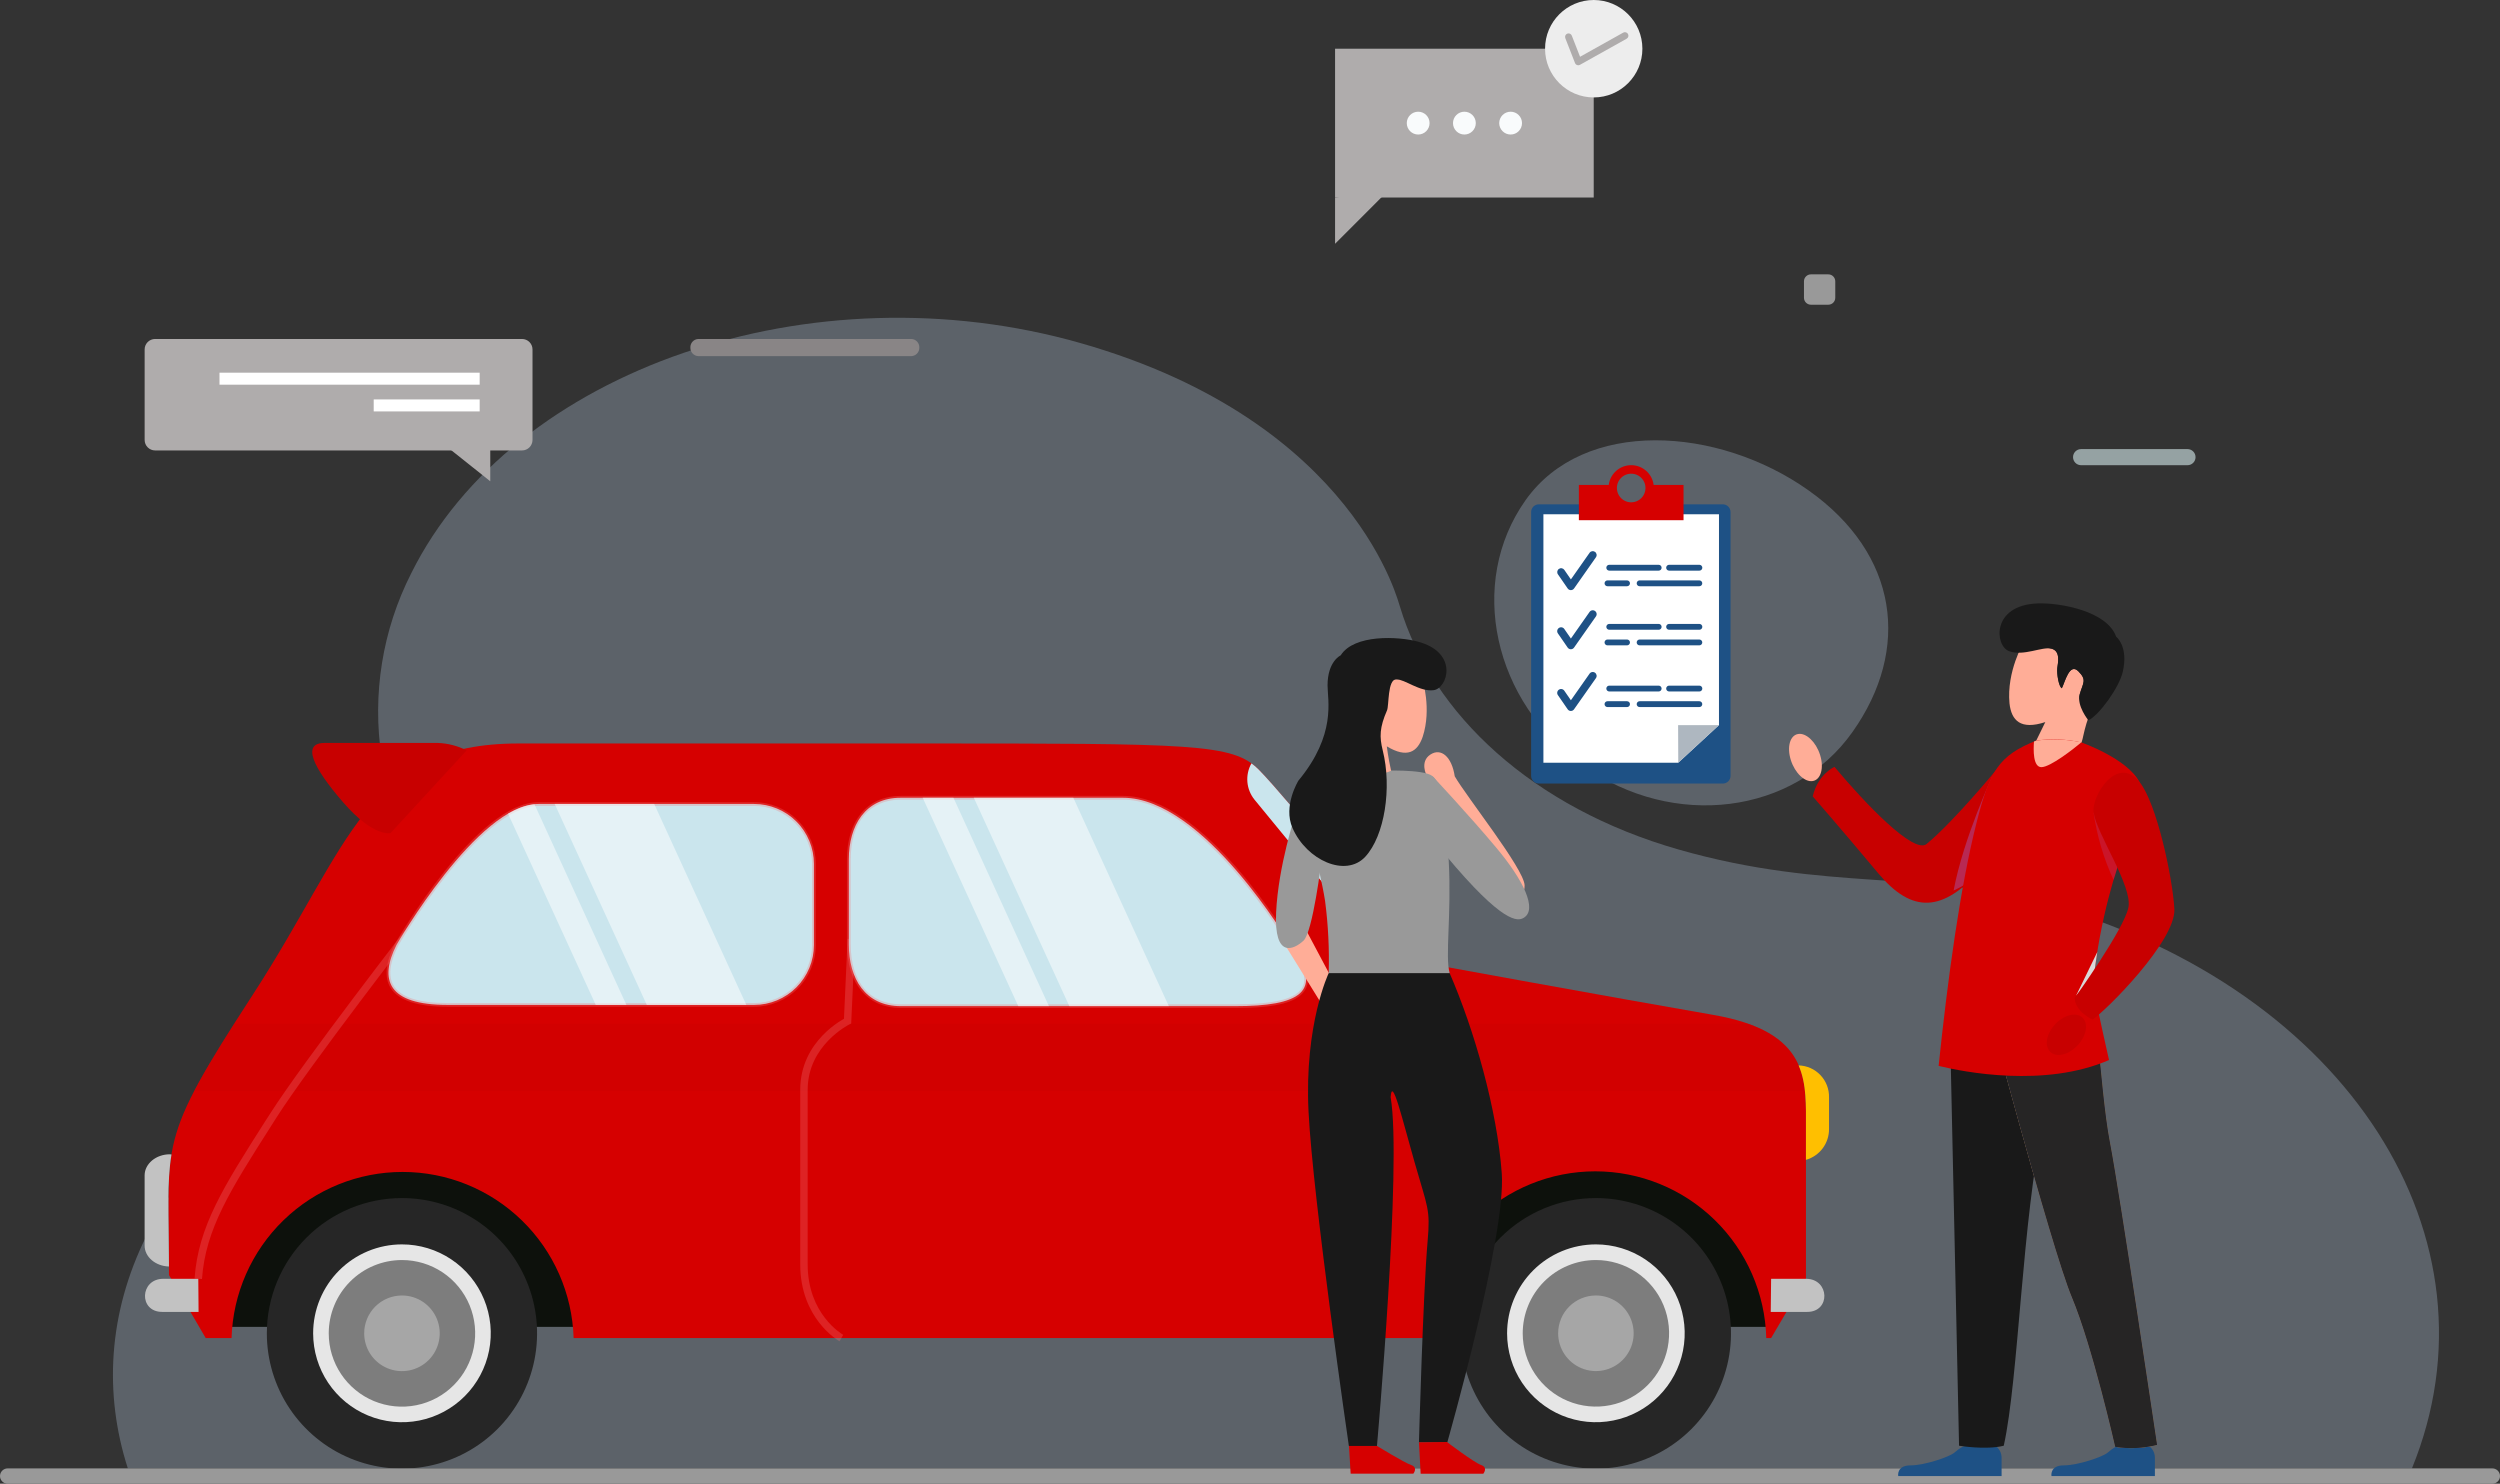
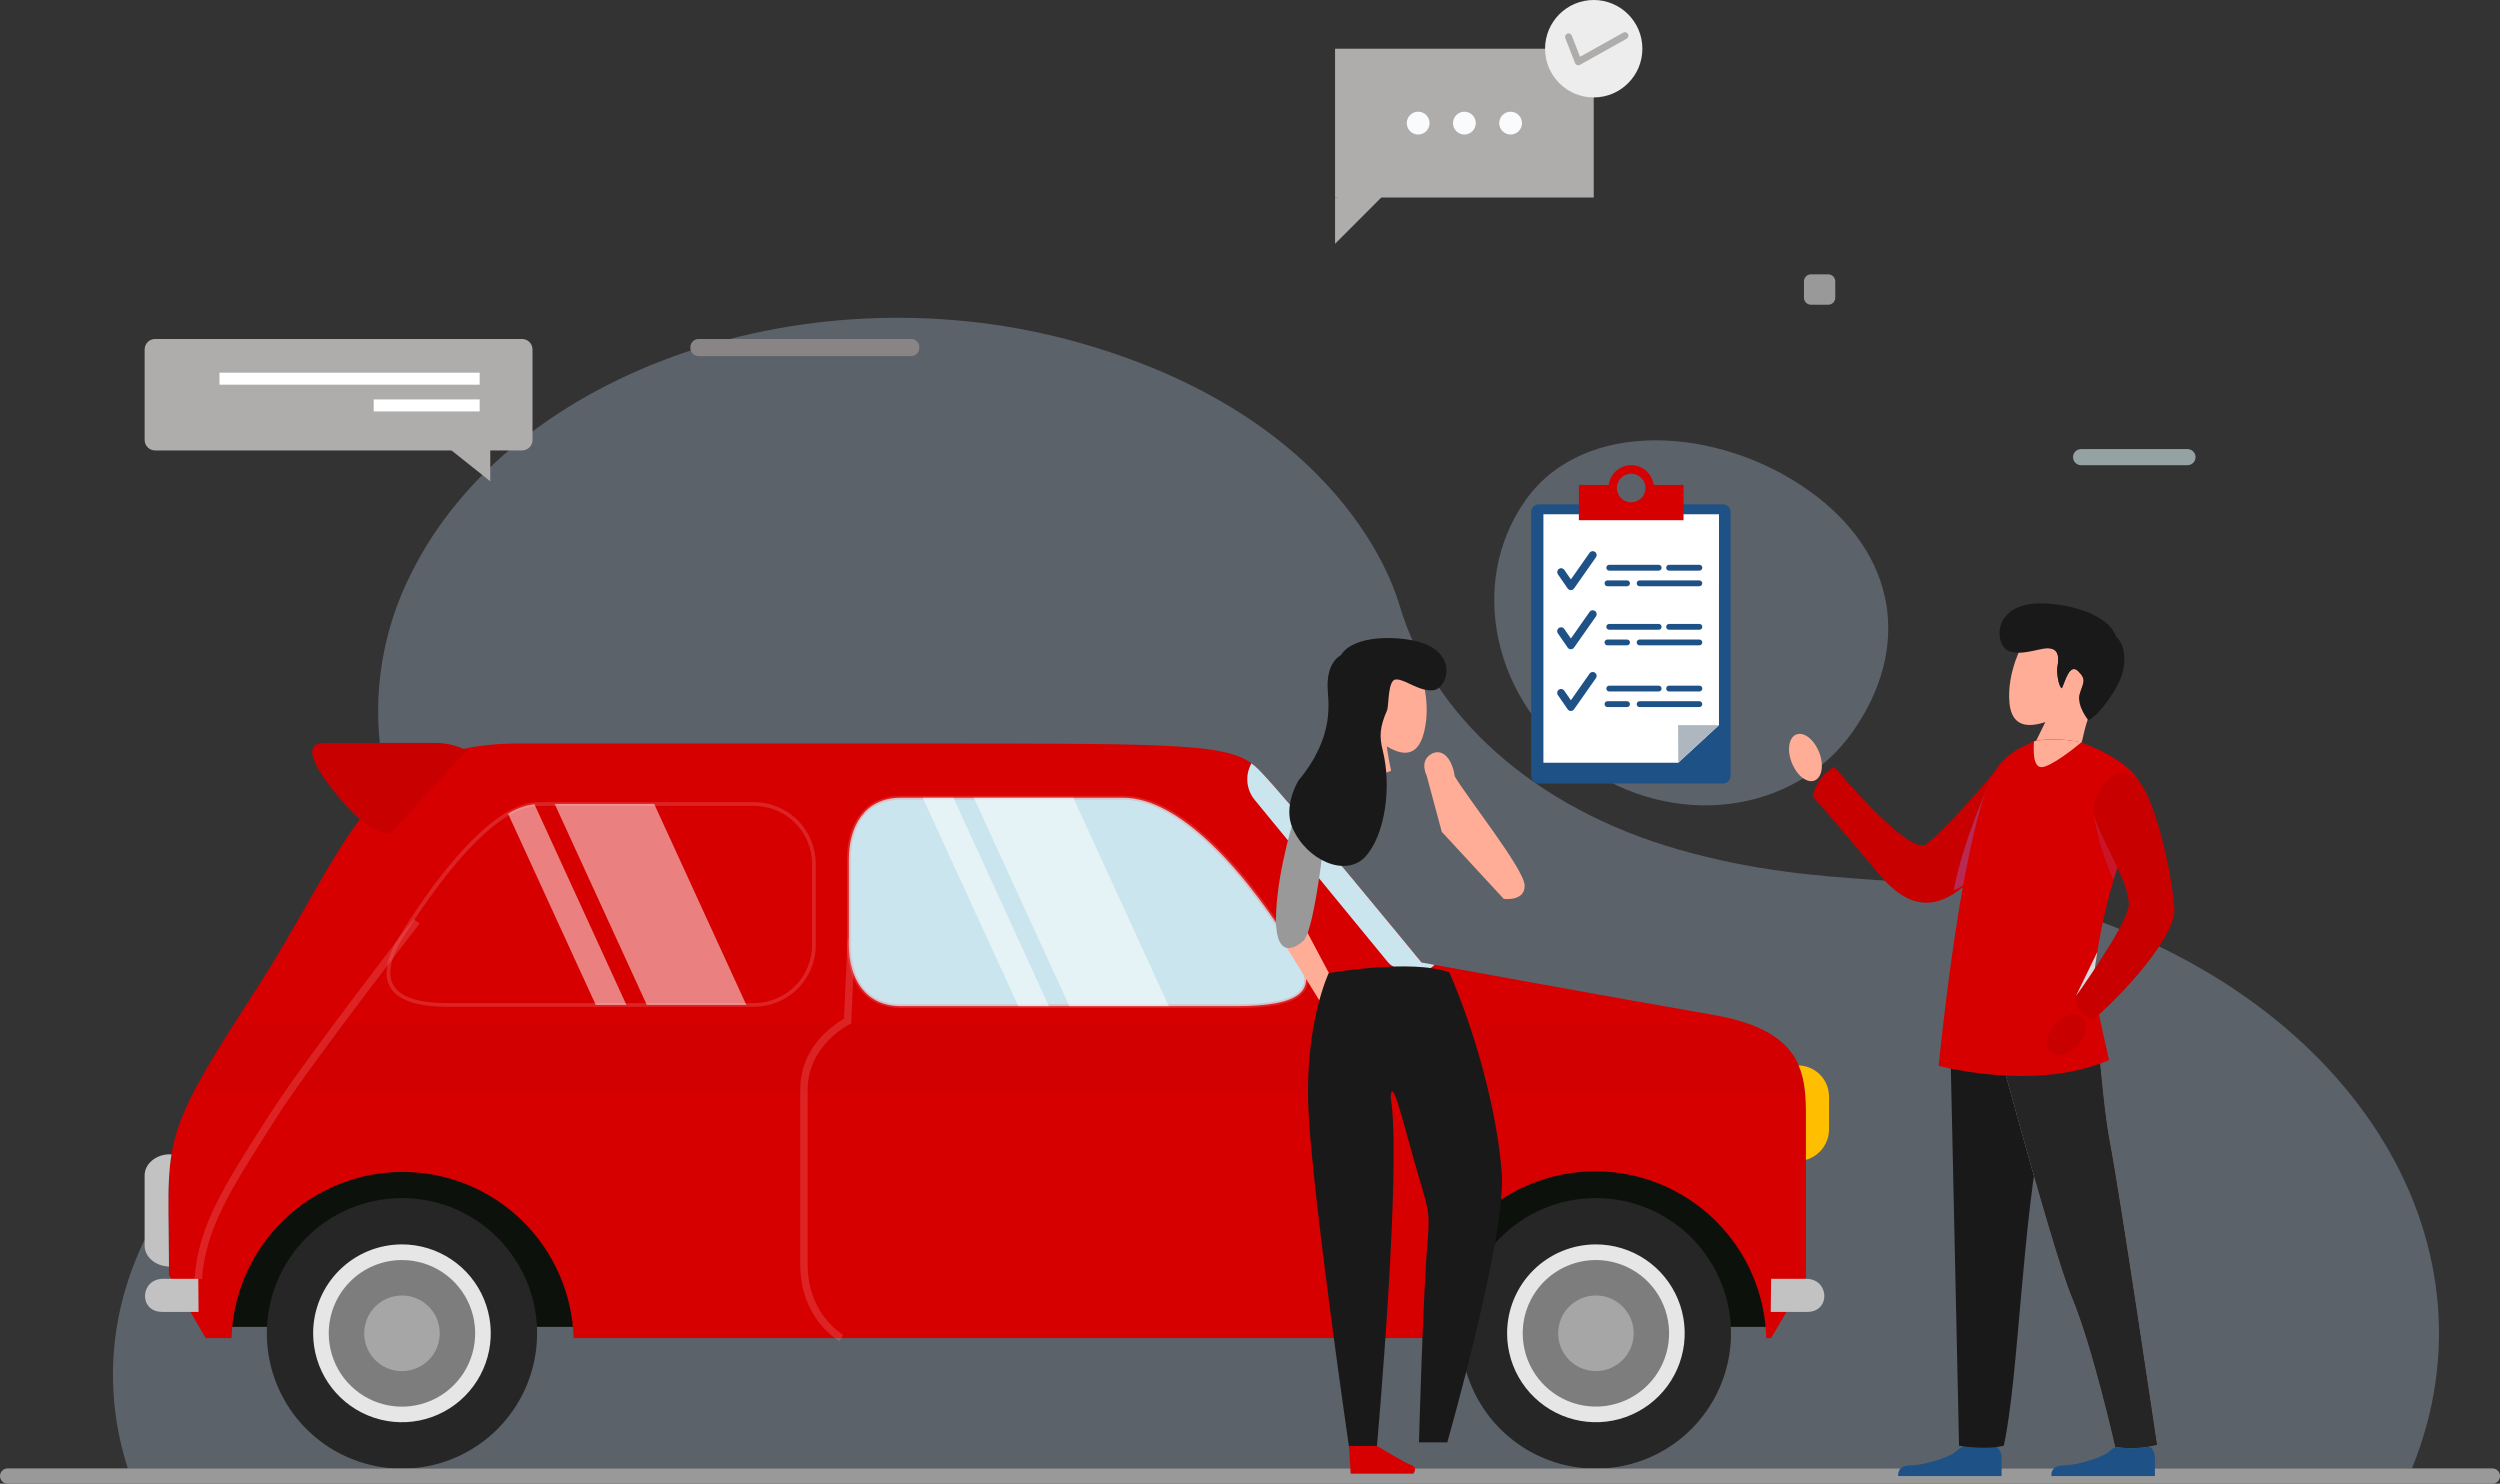
<svg xmlns="http://www.w3.org/2000/svg" width="246" height="146" viewBox="0 0 246 146" fill="none">
  <rect x="0" y="0" width="246" height="146" fill="#333333" stroke="none" />
  <g clip-path="url(#clip0_112_13638)">
    <g style="mix-blend-mode:multiply" opacity="0.3">
      <path d="M155.789 75.352C146.905 69.059 144.362 57.36 150.109 49.227C155.857 41.094 169.068 41.953 177.952 48.247C186.836 54.541 188.037 63.891 182.288 72.023C176.538 80.155 164.675 81.647 155.789 75.352Z" fill="#BDD1E9" />
      <path d="M12.58 144.49C10.215 137.152 10.633 129.219 14.409 121.615C20.273 109.808 30.322 105.942 35.241 96.041C38.776 88.927 39.326 81.533 37.457 74.601C37.487 74.579 37.518 74.56 37.551 74.542C36.605 68.34 37.626 61.997 40.468 56.405C50.434 36.342 79.936 26.215 106.371 33.773C133.633 41.568 137.689 59.701 137.759 59.706C140.938 70.28 150.806 79.488 165.193 83.599C179.792 87.775 189.482 85.551 201.513 88.992C231.094 97.449 246.567 121.876 237.335 144.489L12.58 144.49Z" fill="#BDD1E9" />
    </g>
    <path d="M174.132 130.566H21.925C21.925 130.566 22.975 113.398 40.645 113.398C58.315 113.398 155.762 113.048 155.762 113.048C155.762 113.048 174.132 114.8 174.132 130.566Z" fill="#0D110C" />
    <path d="M24.902 97.837C34.47 83.104 36.004 73.158 51.022 73.158H90.39C117.437 73.158 121.296 73.158 123.87 75.737C126.452 78.314 139.878 94.707 139.878 94.707C139.878 94.707 159.006 98.208 168.571 99.863C178.138 101.524 177.705 106.309 177.705 110.914V125.832L174.277 131.667H173.802C173.687 127.276 171.864 123.103 168.721 120.039C165.578 116.974 161.364 115.259 156.977 115.259C152.59 115.259 148.376 116.974 145.233 120.039C142.09 123.103 140.267 127.276 140.151 131.667H56.445C56.312 127.286 54.481 123.129 51.34 120.078C48.198 117.026 43.992 115.319 39.615 115.319C35.238 115.319 31.032 117.026 27.891 120.078C24.749 123.129 22.918 127.286 22.785 131.667H20.242L16.627 125.467C16.627 112.02 15.344 112.574 24.902 97.837Z" fill="#D60000" />
    <g style="mix-blend-mode:screen" opacity="0.3">
      <path d="M19.108 107.359C20.043 105.563 21.317 103.441 23.048 100.725H171.967C176.197 102.204 177.322 104.654 177.61 107.359H19.108Z" fill="#C80000" />
    </g>
    <path d="M26.257 131.201C26.257 133.833 27.036 136.407 28.497 138.597C29.958 140.786 32.034 142.492 34.464 143.5C36.893 144.508 39.567 144.771 42.146 144.258C44.725 143.744 47.094 142.477 48.954 140.615C50.813 138.753 52.08 136.381 52.593 133.799C53.106 131.217 52.843 128.54 51.836 126.108C50.83 123.675 49.126 121.596 46.939 120.134C44.752 118.671 42.182 117.89 39.552 117.89C36.026 117.891 32.645 119.293 30.151 121.789C27.658 124.285 26.257 127.671 26.257 131.201Z" fill="#262626" />
    <path d="M30.813 131.2C30.814 132.931 31.327 134.622 32.287 136.061C33.248 137.499 34.613 138.621 36.21 139.283C37.807 139.944 39.564 140.117 41.259 139.779C42.954 139.442 44.511 138.608 45.733 137.384C46.955 136.16 47.787 134.601 48.124 132.904C48.461 131.207 48.288 129.448 47.626 127.849C46.965 126.25 45.844 124.884 44.407 123.923C42.97 122.961 41.28 122.448 39.552 122.448C38.404 122.448 37.267 122.675 36.207 123.114C35.146 123.554 34.183 124.199 33.371 125.012C32.56 125.824 31.916 126.789 31.477 127.851C31.038 128.913 30.813 130.051 30.813 131.2Z" fill="#E6E6E6" />
    <path d="M32.348 131.201C32.347 132.627 32.77 134.022 33.562 135.208C34.353 136.395 35.478 137.32 36.795 137.866C38.112 138.412 39.56 138.555 40.958 138.276C42.356 137.998 43.639 137.311 44.647 136.302C45.655 135.293 46.341 134.008 46.619 132.608C46.897 131.209 46.754 129.759 46.209 128.44C45.663 127.122 44.74 125.996 43.555 125.203C42.37 124.411 40.977 123.988 39.552 123.988C37.641 123.988 35.809 124.749 34.458 126.101C33.108 127.454 32.348 129.288 32.348 131.201Z" fill="#7D7D7D" />
    <path d="M35.836 131.2C35.836 131.936 36.055 132.655 36.463 133.267C36.872 133.878 37.453 134.355 38.132 134.636C38.811 134.917 39.559 134.991 40.279 134.847C41 134.703 41.662 134.348 42.182 133.828C42.702 133.307 43.055 132.644 43.198 131.922C43.342 131.2 43.268 130.452 42.986 129.772C42.705 129.092 42.228 128.511 41.617 128.102C41.006 127.694 40.287 127.476 39.552 127.476C39.064 127.476 38.58 127.572 38.129 127.76C37.678 127.947 37.269 128.221 36.923 128.567C36.578 128.913 36.305 129.323 36.118 129.775C35.931 130.227 35.836 130.711 35.836 131.2Z" fill="url(#paint0_radial_112_13638)" />
    <path d="M143.739 131.201C143.738 133.833 144.518 136.407 145.979 138.596C147.439 140.785 149.515 142.491 151.945 143.499C154.374 144.507 157.047 144.771 159.626 144.258C162.205 143.744 164.574 142.477 166.434 140.616C168.293 138.755 169.56 136.383 170.074 133.801C170.587 131.22 170.325 128.543 169.319 126.111C168.314 123.678 166.61 121.599 164.424 120.135C162.239 118.672 159.668 117.891 157.039 117.89C153.512 117.89 150.13 119.292 147.636 121.788C145.142 124.284 143.74 127.67 143.739 131.201Z" fill="#262626" />
    <path d="M148.298 131.2C148.298 132.93 148.811 134.622 149.771 136.06C150.732 137.498 152.097 138.619 153.693 139.281C155.29 139.943 157.047 140.116 158.742 139.778C160.437 139.441 161.993 138.607 163.215 137.384C164.437 136.161 165.269 134.602 165.607 132.905C165.944 131.208 165.771 129.449 165.11 127.851C164.449 126.252 163.329 124.886 161.893 123.924C160.456 122.963 158.767 122.449 157.039 122.448C154.721 122.448 152.497 123.371 150.858 125.012C149.219 126.653 148.298 128.879 148.298 131.2Z" fill="#E6E6E6" />
    <path d="M149.835 131.201C149.836 132.627 150.258 134.021 151.05 135.206C151.842 136.392 152.966 137.315 154.282 137.861C155.599 138.406 157.047 138.549 158.443 138.271C159.84 137.992 161.123 137.305 162.131 136.297C163.138 135.288 163.823 134.004 164.101 132.605C164.379 131.206 164.236 129.757 163.691 128.439C163.146 127.122 162.223 125.996 161.039 125.203C159.855 124.411 158.462 123.988 157.038 123.988C155.128 123.989 153.296 124.749 151.945 126.101C150.595 127.454 149.836 129.288 149.835 131.201Z" fill="#7D7D7D" />
    <path d="M153.322 131.199C153.323 131.935 153.542 132.653 153.95 133.264C154.359 133.875 154.94 134.351 155.619 134.632C156.297 134.913 157.044 134.986 157.765 134.842C158.485 134.698 159.146 134.343 159.666 133.823C160.185 133.303 160.538 132.64 160.681 131.919C160.824 131.197 160.75 130.45 160.469 129.77C160.188 129.091 159.712 128.51 159.101 128.102C158.491 127.693 157.773 127.475 157.038 127.475C156.55 127.475 156.066 127.571 155.615 127.758C155.164 127.946 154.754 128.22 154.409 128.566C154.064 128.912 153.79 129.322 153.604 129.774C153.417 130.226 153.321 130.71 153.322 131.199Z" fill="url(#paint1_radial_112_13638)" />
    <path d="M177.705 110.915C177.705 108.821 177.79 106.694 176.985 104.836C177.389 104.847 177.786 104.937 178.155 105.101C178.524 105.265 178.857 105.501 179.134 105.794C179.412 106.088 179.629 106.433 179.774 106.81C179.918 107.187 179.987 107.59 179.976 107.994V111.072C179.987 111.761 179.77 112.434 179.359 112.987C178.948 113.54 178.366 113.942 177.704 114.13L177.705 110.915Z" fill="#FFBF00" />
    <path d="M16.716 113.583C16.773 113.583 16.821 113.596 16.877 113.6C16.414 116.377 16.603 119.4 16.626 124.626C15.299 124.586 14.23 123.682 14.23 122.561V115.658C14.232 114.516 15.348 113.583 16.716 113.583Z" fill="#C2C2C2" />
-     <path d="M141.156 94.939C141.113 94.986 141.067 95.031 141.019 95.073C140.696 95.34 140.323 95.539 139.923 95.661C139.522 95.783 139.101 95.825 138.685 95.784C138.268 95.744 137.863 95.621 137.494 95.424C137.124 95.227 136.797 94.958 136.532 94.634L123.453 78.7C123.047 78.203 122.8 77.595 122.744 76.955C122.689 76.315 122.827 75.673 123.142 75.113C123.401 75.299 123.644 75.508 123.868 75.737C126.45 78.314 139.877 94.707 139.877 94.707C139.877 94.707 140.338 94.795 141.156 94.939Z" fill="#CAE5ED" />
+     <path d="M141.156 94.939C141.113 94.986 141.067 95.031 141.019 95.073C140.696 95.34 140.323 95.539 139.923 95.661C139.522 95.783 139.101 95.825 138.685 95.784C137.124 95.227 136.797 94.958 136.532 94.634L123.453 78.7C123.047 78.203 122.8 77.595 122.744 76.955C122.689 76.315 122.827 75.673 123.142 75.113C123.401 75.299 123.644 75.508 123.868 75.737C126.45 78.314 139.877 94.707 139.877 94.707C139.877 94.707 140.338 94.795 141.156 94.939Z" fill="#CAE5ED" />
    <g style="mix-blend-mode:multiply" opacity="0.3">
      <path d="M133.436 131.756C134.052 124.879 135.489 106.582 134.807 104.525C133.98 102.045 126.708 93.65 126.627 93.571L127.187 93.082C127.491 93.435 134.632 101.676 135.507 104.294C136.383 106.911 134.264 130.804 134.171 131.819L133.436 131.756Z" fill="#F17578" />
    </g>
    <g style="mix-blend-mode:multiply" opacity="0.3">
      <path d="M84.139 92.424L83.767 100.493L83.76 100.714L83.564 100.812C83.523 100.829 79.475 102.86 79.475 107.232V124.423C79.475 129.293 82.829 131.268 82.971 131.347L82.608 131.989C82.453 131.896 78.743 129.732 78.743 124.422V107.231C78.743 102.388 83.056 100.235 83.239 100.148L83.036 100.46L83.403 92.387L84.139 92.424Z" fill="#F17578" />
    </g>
    <g style="mix-blend-mode:multiply" opacity="0.3">
      <path d="M41.291 90.882C41.183 91.019 30.429 104.895 27.181 110.005L26.693 110.775C22.661 117.105 20.223 120.933 19.876 125.857L19.145 125.806C19.508 120.692 21.974 116.811 26.07 110.375L26.561 109.614C29.825 104.47 40.599 90.57 40.711 90.429L41.291 90.882Z" fill="#F17578" />
    </g>
    <path d="M174.277 125.833H177.705C180.04 125.833 180.161 129.091 177.831 129.091H174.241L174.277 125.833Z" fill="#C2C2C2" />
    <path d="M19.512 125.833H16.074C13.749 125.833 13.624 129.091 15.956 129.091H19.539L19.512 125.833Z" fill="#C2C2C2" />
-     <path d="M39.009 92.99C37.291 96.427 38.152 98.884 44.037 98.884H74.203C75.764 98.884 77.261 98.262 78.365 97.157C79.469 96.052 80.089 94.553 80.09 92.99V85.007C80.09 83.444 79.47 81.945 78.366 80.839C77.262 79.733 75.765 79.111 74.204 79.11H52.989C46.983 79.11 39.009 92.99 39.009 92.99Z" fill="#CAE5ED" />
    <path d="M83.523 92.93C83.523 96.284 85.139 99.005 88.635 99.005H121.543C127.791 99.005 130.493 97.654 126.937 92.93C126.937 92.93 118.473 78.499 110.501 78.499H88.635C85.138 78.499 83.523 81.223 83.523 84.573V92.93Z" fill="#CAE5ED" />
    <g style="mix-blend-mode:multiply" opacity="0.3">
      <path d="M52.989 79.303H74.204C75.715 79.303 77.165 79.904 78.234 80.974C79.303 82.043 79.904 83.494 79.906 85.007V92.99C79.905 94.504 79.304 95.955 78.235 97.026C77.166 98.097 75.716 98.699 74.204 98.701H44.038C41.22 98.701 39.442 98.131 38.746 97.005C38.184 96.09 38.323 94.767 39.175 93.073C39.245 92.944 47.153 79.303 52.989 79.303ZM38.844 92.906C37.934 94.722 37.798 96.171 38.429 97.203C39.196 98.439 41.083 99.067 44.036 99.067H74.203C75.812 99.065 77.355 98.424 78.493 97.285C79.631 96.146 80.271 94.601 80.273 92.99V85.007C80.27 83.397 79.629 81.853 78.491 80.714C77.353 79.576 75.811 78.935 74.203 78.933H52.989C46.938 78.931 39.178 92.327 38.844 92.906Z" fill="#F17578" />
    </g>
    <g style="mix-blend-mode:multiply" opacity="0.3">
      <path d="M83.711 84.574C83.711 80.887 85.554 78.686 88.634 78.686H110.503C118.278 78.686 126.698 92.879 126.782 93.021L126.786 93.035H126.791C128.17 94.873 128.626 96.203 128.176 97.11C127.593 98.277 125.484 98.819 121.545 98.819H88.636C85.556 98.819 83.713 96.618 83.713 92.929L83.711 84.574ZM83.34 92.93C83.34 96.788 85.37 99.189 88.634 99.189H121.542C125.699 99.189 127.839 98.596 128.498 97.275C129.023 96.235 128.551 94.775 127.081 92.819L127.097 92.833C126.745 92.242 118.484 78.314 110.501 78.314H88.634C85.37 78.314 83.34 80.711 83.34 84.574V92.93Z" fill="#F17578" />
    </g>
    <path opacity="0.5" d="M64.374 79.11H54.581L63.646 98.884H73.437L64.374 79.11ZM49.992 80.067L58.622 98.884H61.638L52.589 79.136C51.666 79.257 50.781 79.574 49.992 80.067Z" fill="white" />
    <path opacity="0.5" d="M105.615 78.499H95.823L105.223 99.005H115.013L105.615 78.499ZM90.793 78.499L100.198 99.005H103.214L93.82 78.499H90.793Z" fill="white" />
    <path d="M45.92 73.837C45.039 73.393 44.074 73.143 43.088 73.106H31.946C29.663 73.106 30.759 75.483 33.773 78.958C36.786 82.433 38.431 81.975 38.431 81.975L45.92 73.837Z" fill="#C80000" />
    <path d="M0.754 144.49H245.245C245.345 144.49 245.443 144.509 245.534 144.547C245.626 144.585 245.709 144.641 245.779 144.711C245.849 144.781 245.904 144.864 245.942 144.956C245.98 145.047 246 145.145 246 145.245C246 145.344 245.98 145.442 245.942 145.534C245.904 145.625 245.849 145.708 245.779 145.778C245.709 145.849 245.626 145.904 245.534 145.942C245.443 145.98 245.345 146 245.245 146H0.754C0.554 146 0.362 145.92 0.221 145.778C0.079 145.637 0 145.445 0 145.245C0 145.044 0.079 144.852 0.221 144.711C0.362 144.569 0.554 144.49 0.754 144.49Z" fill="#999999" />
    <path d="M151.422 49.626H169.527C169.728 49.626 169.921 49.706 170.064 49.849C170.206 49.991 170.286 50.185 170.286 50.386V76.343C170.286 76.545 170.206 76.738 170.064 76.881C169.921 77.023 169.728 77.103 169.527 77.103H151.422C151.322 77.103 151.223 77.084 151.131 77.046C151.039 77.007 150.955 76.951 150.885 76.881C150.814 76.81 150.759 76.727 150.72 76.634C150.682 76.542 150.663 76.443 150.663 76.344V50.386C150.663 50.185 150.743 49.991 150.885 49.849C151.027 49.706 151.221 49.626 151.422 49.626Z" fill="#1E5185" />
    <path d="M169.147 71.351L165.14 75.05H151.871V50.601H169.148L169.147 71.351Z" fill="white" />
    <path d="M162.718 47.718C162.649 47.18 162.386 46.686 161.98 46.328C161.573 45.97 161.05 45.773 160.508 45.773C159.967 45.773 159.444 45.97 159.037 46.328C158.631 46.686 158.368 47.18 158.299 47.718H155.36V51.187H165.66V47.718H162.718ZM160.509 49.43C160.23 49.43 159.958 49.347 159.726 49.192C159.495 49.037 159.314 48.817 159.208 48.559C159.101 48.301 159.074 48.018 159.128 47.744C159.182 47.471 159.317 47.219 159.514 47.022C159.711 46.825 159.962 46.691 160.235 46.637C160.508 46.582 160.792 46.61 161.049 46.717C161.306 46.824 161.526 47.005 161.681 47.237C161.836 47.469 161.918 47.742 161.918 48.02C161.918 48.206 161.881 48.389 161.81 48.56C161.74 48.731 161.636 48.887 161.505 49.017C161.374 49.148 161.219 49.252 161.048 49.323C160.877 49.394 160.694 49.43 160.509 49.43Z" fill="#D60000" />
    <path d="M169.147 71.351H165.126L165.141 75.05L169.147 71.351Z" fill="#AEB7C0" />
    <path d="M158.349 67.467C158.273 67.467 158.2 67.497 158.146 67.551C158.092 67.605 158.062 67.677 158.062 67.754C158.062 67.83 158.092 67.903 158.146 67.957C158.2 68.01 158.273 68.041 158.349 68.041H163.215C163.291 68.041 163.364 68.01 163.417 67.957C163.471 67.903 163.501 67.83 163.501 67.754C163.501 67.677 163.471 67.605 163.417 67.551C163.364 67.497 163.291 67.467 163.215 67.467H158.349Z" fill="#1E5185" />
    <path d="M164.239 67.467C164.163 67.467 164.09 67.497 164.036 67.551C163.982 67.605 163.952 67.677 163.952 67.754C163.952 67.83 163.982 67.903 164.036 67.957C164.09 68.01 164.163 68.041 164.239 68.041H167.221C167.297 68.041 167.37 68.01 167.424 67.957C167.478 67.903 167.508 67.83 167.508 67.754C167.508 67.677 167.478 67.605 167.424 67.551C167.37 67.497 167.297 67.467 167.221 67.467H164.239Z" fill="#1E5185" />
    <path d="M158.175 69.001C158.099 69.001 158.026 69.031 157.972 69.085C157.918 69.139 157.888 69.212 157.888 69.288C157.888 69.365 157.918 69.438 157.972 69.492C158.026 69.546 158.099 69.576 158.175 69.576H160.101C160.177 69.576 160.25 69.546 160.304 69.492C160.358 69.438 160.388 69.365 160.388 69.288C160.388 69.212 160.358 69.139 160.304 69.085C160.25 69.031 160.177 69.001 160.101 69.001H158.175Z" fill="#1E5185" />
    <path d="M161.338 69.001C161.261 69.001 161.188 69.031 161.134 69.085C161.081 69.139 161.05 69.212 161.05 69.288C161.05 69.365 161.081 69.438 161.134 69.492C161.188 69.546 161.261 69.576 161.338 69.576H167.216C167.292 69.576 167.365 69.546 167.419 69.492C167.473 69.438 167.503 69.365 167.503 69.288C167.503 69.212 167.473 69.139 167.419 69.085C167.365 69.031 167.292 69.001 167.216 69.001H161.338Z" fill="#1E5185" />
    <path d="M156.413 66.288C156.413 66.288 155.035 68.249 154.576 68.905C154.292 68.493 153.929 67.968 153.929 67.968C153.901 67.926 153.865 67.89 153.822 67.862C153.78 67.834 153.733 67.814 153.683 67.805C153.633 67.795 153.582 67.796 153.532 67.806C153.482 67.816 153.435 67.837 153.394 67.865C153.352 67.894 153.316 67.931 153.289 67.974C153.261 68.017 153.243 68.064 153.234 68.115C153.225 68.165 153.226 68.216 153.237 68.265C153.249 68.315 153.269 68.362 153.299 68.403L154.257 69.793C154.291 69.844 154.338 69.886 154.393 69.916C154.448 69.945 154.509 69.96 154.571 69.961C154.633 69.961 154.694 69.946 154.749 69.917C154.804 69.888 154.851 69.846 154.886 69.795L157.039 66.729C157.098 66.646 157.121 66.543 157.104 66.442C157.086 66.342 157.03 66.253 156.946 66.194C156.863 66.136 156.76 66.112 156.66 66.13C156.56 66.147 156.471 66.204 156.412 66.287L156.413 66.288Z" fill="#1E5185" />
    <path d="M158.349 61.393C158.273 61.393 158.2 61.423 158.146 61.477C158.092 61.531 158.062 61.604 158.062 61.68C158.062 61.757 158.092 61.83 158.146 61.884C158.2 61.938 158.273 61.968 158.349 61.968H163.215C163.291 61.968 163.364 61.938 163.418 61.884C163.472 61.83 163.502 61.757 163.502 61.68C163.502 61.604 163.472 61.531 163.418 61.477C163.364 61.423 163.291 61.393 163.215 61.393H158.349Z" fill="#1E5185" />
    <path d="M164.239 61.393C164.163 61.393 164.09 61.423 164.036 61.477C163.982 61.531 163.951 61.604 163.951 61.68C163.951 61.757 163.982 61.83 164.036 61.884C164.09 61.938 164.163 61.968 164.239 61.968H167.221C167.297 61.968 167.371 61.938 167.424 61.884C167.478 61.83 167.509 61.757 167.509 61.68C167.509 61.604 167.478 61.531 167.424 61.477C167.371 61.423 167.297 61.393 167.221 61.393H164.239Z" fill="#1E5185" />
    <path d="M158.175 62.928C158.099 62.928 158.026 62.958 157.972 63.012C157.918 63.066 157.887 63.139 157.887 63.215C157.887 63.292 157.918 63.365 157.972 63.419C158.026 63.473 158.099 63.503 158.175 63.503H160.101C160.177 63.503 160.25 63.473 160.304 63.419C160.358 63.365 160.388 63.292 160.388 63.215C160.388 63.139 160.358 63.066 160.304 63.012C160.25 62.958 160.177 62.928 160.101 62.928H158.175Z" fill="#1E5185" />
    <path d="M161.338 62.928C161.261 62.928 161.188 62.958 161.134 63.012C161.08 63.066 161.05 63.139 161.05 63.215C161.05 63.292 161.08 63.365 161.134 63.419C161.188 63.473 161.261 63.503 161.338 63.503H167.216C167.292 63.503 167.365 63.473 167.419 63.419C167.473 63.365 167.504 63.292 167.504 63.215C167.504 63.139 167.473 63.066 167.419 63.012C167.365 62.958 167.292 62.928 167.216 62.928H161.338Z" fill="#1E5185" />
    <path d="M156.413 60.214C156.413 60.214 155.035 62.176 154.576 62.832C154.292 62.42 153.929 61.895 153.929 61.895C153.901 61.852 153.865 61.816 153.822 61.788C153.78 61.76 153.733 61.741 153.683 61.731C153.633 61.722 153.582 61.722 153.532 61.733C153.482 61.743 153.435 61.763 153.394 61.792C153.352 61.821 153.316 61.858 153.289 61.901C153.261 61.943 153.243 61.991 153.234 62.041C153.225 62.091 153.226 62.142 153.237 62.192C153.249 62.242 153.269 62.288 153.299 62.33L154.257 63.721C154.292 63.772 154.339 63.813 154.393 63.842C154.448 63.871 154.509 63.886 154.571 63.887C154.633 63.887 154.694 63.872 154.749 63.844C154.803 63.815 154.851 63.774 154.886 63.723L157.041 60.655C157.07 60.614 157.09 60.567 157.101 60.518C157.112 60.469 157.114 60.418 157.105 60.368C157.096 60.319 157.078 60.271 157.051 60.229C157.024 60.186 156.989 60.149 156.948 60.12C156.907 60.091 156.86 60.071 156.811 60.06C156.762 60.049 156.711 60.047 156.661 60.056C156.612 60.065 156.564 60.083 156.522 60.11C156.479 60.137 156.442 60.172 156.413 60.214Z" fill="#1E5185" />
    <path d="M158.349 55.575C158.273 55.575 158.2 55.606 158.146 55.66C158.092 55.714 158.062 55.787 158.062 55.863C158.062 55.94 158.092 56.013 158.146 56.067C158.2 56.121 158.273 56.151 158.349 56.151H163.215C163.291 56.151 163.364 56.121 163.418 56.067C163.472 56.013 163.502 55.94 163.502 55.863C163.502 55.787 163.472 55.714 163.418 55.66C163.364 55.606 163.291 55.575 163.215 55.575H158.349Z" fill="#1E5185" />
    <path d="M164.239 55.575C164.163 55.575 164.09 55.606 164.036 55.66C163.982 55.714 163.951 55.787 163.951 55.863C163.951 55.94 163.982 56.013 164.036 56.067C164.09 56.121 164.163 56.151 164.239 56.151H167.221C167.297 56.151 167.371 56.121 167.424 56.067C167.478 56.013 167.509 55.94 167.509 55.863C167.509 55.787 167.478 55.714 167.424 55.66C167.371 55.606 167.297 55.575 167.221 55.575H164.239Z" fill="#1E5185" />
    <path d="M158.175 57.11C158.099 57.11 158.026 57.141 157.972 57.195C157.918 57.249 157.888 57.322 157.888 57.398C157.888 57.474 157.918 57.548 157.972 57.602C158.026 57.656 158.099 57.686 158.175 57.686H160.101C160.177 57.686 160.25 57.656 160.304 57.602C160.358 57.548 160.388 57.474 160.388 57.398C160.388 57.322 160.358 57.249 160.304 57.195C160.25 57.141 160.177 57.11 160.101 57.11H158.175Z" fill="#1E5185" />
    <path d="M161.338 57.11C161.261 57.11 161.188 57.141 161.134 57.195C161.081 57.249 161.05 57.322 161.05 57.398C161.05 57.474 161.081 57.548 161.134 57.602C161.188 57.656 161.261 57.686 161.338 57.686H167.216C167.292 57.686 167.365 57.656 167.419 57.602C167.473 57.548 167.503 57.474 167.503 57.398C167.503 57.322 167.473 57.249 167.419 57.195C167.365 57.141 167.292 57.11 167.216 57.11H161.338Z" fill="#1E5185" />
    <path d="M156.413 54.396C156.413 54.396 155.035 56.358 154.576 57.014C154.292 56.603 153.929 56.077 153.929 56.077C153.871 55.993 153.783 55.936 153.683 55.917C153.583 55.899 153.48 55.921 153.396 55.979C153.313 56.037 153.256 56.126 153.237 56.226C153.219 56.326 153.241 56.429 153.299 56.513L154.257 57.902C154.292 57.953 154.339 57.995 154.393 58.024C154.448 58.053 154.509 58.068 154.57 58.069C154.632 58.069 154.693 58.054 154.748 58.026C154.803 57.998 154.851 57.957 154.886 57.906L157.039 54.837C157.098 54.754 157.121 54.651 157.104 54.55C157.086 54.45 157.03 54.361 156.946 54.302C156.863 54.244 156.76 54.221 156.66 54.238C156.56 54.256 156.471 54.312 156.412 54.395L156.413 54.396Z" fill="#1E5185" />
    <path d="M196.285 140.597V143.057H193.752V140.468L196.285 140.597Z" fill="#FFAD97" />
    <path d="M196.285 142.229C196.495 142.359 196.667 142.541 196.784 142.758C196.902 142.975 196.961 143.218 196.957 143.465V145.244H186.783C186.783 145.244 186.598 144.193 187.994 144.193C189.396 144.193 191.839 143.347 192.302 142.946C192.887 142.429 193.304 142.228 193.752 142.228L196.285 142.229Z" fill="#1E5185" />
    <path d="M211.373 140.597V143.057H208.836V140.468L211.373 140.597Z" fill="#FFAD97" />
    <path d="M211.373 142.229C211.582 142.359 211.753 142.542 211.871 142.758C211.988 142.975 212.047 143.218 212.042 143.465V145.244H201.864C201.864 145.244 201.677 144.193 203.075 144.193C204.473 144.193 206.925 143.347 207.383 142.946C207.971 142.429 208.388 142.228 208.837 142.228L211.373 142.229Z" fill="#1E5185" />
    <path d="M179.096 74.285C179.5 75.56 179.177 76.712 178.384 76.853C177.592 76.993 176.621 76.067 176.217 74.789C175.814 73.511 176.13 72.363 176.929 72.226C177.719 72.084 178.694 73.007 179.096 74.285Z" fill="#FFAD97" />
    <path d="M196.445 75.734C196.445 75.734 192.338 80.748 189.598 83.032C188.364 84.141 183.509 79.043 180.515 75.462C180.515 75.462 178.901 76.138 178.371 78.363C178.371 78.363 180.973 81.334 184.822 85.936C188.143 89.913 191.198 89.84 195.047 85.394C198.903 80.949 196.445 75.734 196.445 75.734Z" fill="#C80000" />
    <g style="mix-blend-mode:multiply" opacity="0.6">
      <path d="M192.236 87.626C193.191 82.512 196.081 76.299 196.081 76.299L195.86 81.66L195.568 85.254C194.617 86.249 193.486 87.053 192.236 87.626Z" fill="#AD458A" />
    </g>
    <path d="M191.799 97.525L192.771 142.259C192.771 142.259 195.411 142.702 197.17 142.259C198.641 135.605 198.975 119.909 201.084 110.267C203.189 100.619 204.724 98.625 204.724 94.299C204.724 89.973 191.799 97.525 191.799 97.525Z" fill="#191919" />
    <path d="M194.97 96.854C194.97 96.854 201.829 122.763 203.872 127.639C205.914 132.516 208.138 142.369 208.138 142.369C209.509 142.587 210.91 142.52 212.255 142.173C212.255 142.173 208.628 117.691 207.609 112.364C206.583 107.048 206.199 95.409 204.924 93.189C203.649 90.969 194.97 96.854 194.97 96.854Z" fill="#FFBF00" />
    <path d="M194.97 96.854C194.97 96.854 201.829 122.763 203.872 127.639C205.914 132.516 208.138 142.369 208.138 142.369C209.509 142.587 210.91 142.52 212.255 142.173C212.255 142.173 208.628 117.691 207.609 112.364C206.583 107.048 206.199 95.409 204.924 93.189C203.649 90.969 194.97 96.854 194.97 96.854Z" fill="#3B3687" />
    <path d="M194.97 96.854C194.97 96.854 201.829 122.763 203.872 127.639C205.914 132.516 208.138 142.369 208.138 142.369C209.509 142.587 210.91 142.52 212.255 142.173C212.255 142.173 208.628 117.691 207.609 112.364C206.583 107.048 206.199 95.409 204.924 93.189C203.649 90.969 194.97 96.854 194.97 96.854Z" fill="#262525" />
    <path d="M197.733 69.202C197.438 66.054 199.128 63.206 199.128 63.206C199.652 63.428 200.952 63.605 201.862 63.829C202.771 64.052 202.508 65.202 202.436 65.748C202.377 66.299 202.58 67.578 202.887 67.724C203.187 67.14 203.635 65.178 204.508 66.052C205.374 66.92 204.971 67.17 204.645 68.31C204.324 69.445 205.927 69.511 205.927 69.511C204.785 72.17 205.11 72.967 204.526 73.519C203.214 74.768 199.757 75.489 200.195 73.223C200.806 71.956 201.258 71.053 201.258 71.053C198.842 71.846 197.919 70.918 197.733 69.202Z" fill="#FFAD97" />
    <path d="M197.699 64.077C196.277 63.562 195.933 59.548 200.499 59.377C202.674 59.294 207.334 60.114 208.228 62.65C208.228 62.65 209.459 63.574 208.883 66.105C208.533 67.651 206.532 70.404 205.497 70.878C205.497 70.878 204.322 69.445 204.644 68.31C204.971 67.17 205.373 66.92 204.507 66.052C203.633 65.178 203.185 67.142 202.885 67.724C202.579 67.578 202.376 66.299 202.435 65.748C202.506 65.199 202.77 64.056 201.86 63.829C200.951 63.601 199.121 64.597 197.699 64.077Z" fill="#191919" />
    <path d="M207.528 104.307C206.597 100.182 205.917 97.026 205.951 96.713C207.467 83.517 211.734 79.224 210.508 76.924C209.282 74.623 204.821 73.06 204.821 73.06C203.358 72.728 201.848 72.666 200.363 72.876C196.66 74.355 195.786 75.895 194.517 80.853C192.881 87.247 191.646 96.406 190.761 104.885C193.21 105.48 201.184 107.064 207.528 104.307Z" fill="#D60000" />
    <g style="mix-blend-mode:multiply" opacity="0.3">
      <path d="M206.01 79.954L208.751 84.164L208.747 84.174C208.496 84.906 208.233 85.712 207.976 86.59C206.999 84.486 206.337 82.25 206.01 79.954Z" fill="#AD458A" />
    </g>
    <path d="M204.813 73.043C203.952 73.764 201.783 75.446 200.901 75.488C200.037 75.524 200.081 73.785 200.144 72.966C200.218 72.937 200.287 72.907 200.364 72.876C201.845 72.677 203.35 72.733 204.813 73.043Z" fill="#FFAD97" />
    <path d="M206.376 93.675C206.255 94.421 206.143 95.193 206.043 96.003L204.278 97.991L206.376 93.675Z" fill="#D9D9D9" />
    <path d="M210.509 76.924C212.21 78.978 213.782 86.325 213.958 89.441C214.126 92.556 207.263 99.428 205.902 100.328C205.902 100.328 204.201 99.569 204.145 98.207C204.145 98.207 209.047 91.377 209.439 89.274C209.837 87.161 206.319 82.07 206.011 79.955C205.776 78.384 208.283 74.237 210.509 76.924Z" fill="#C80000" />
    <path d="M201.999 101.058C202.763 100.047 203.993 99.571 204.73 99.994C205.462 100.416 205.44 101.579 204.669 102.588C203.907 103.597 202.684 104.078 201.944 103.652C201.204 103.226 201.228 102.065 201.999 101.058Z" fill="#C80000" />
    <path d="M135.493 142.279C135.493 142.279 138.151 143.913 138.859 144.159C139.567 144.406 139.071 145.012 139.071 145.012H132.905L132.729 142.104L135.493 142.279Z" fill="#D60000" />
    <path d="M128.546 91.572L131.523 97.177L130.319 99.234L126.279 92.708L128.546 91.572Z" fill="#FFAD97" />
    <path d="M130.743 95.758C130.743 95.758 128.334 100.795 128.76 109.38C129.186 117.965 132.728 142.28 132.728 142.28H135.493C135.493 142.28 137.972 114.49 136.838 107.962C136.979 105.834 137.947 110.004 139.202 114.394C140.476 118.864 140.758 118.937 140.476 122.153C140.031 127.22 139.625 141.926 139.625 141.926H142.414C142.414 141.926 148.217 121.593 147.775 115.459C147.326 109.237 145.082 101.339 142.614 95.686C138.882 94.315 130.743 95.758 130.743 95.758Z" fill="#191919" />
-     <path d="M142.381 141.893C142.381 141.893 145.039 143.914 145.746 144.16C146.454 144.407 145.959 145.013 145.959 145.013H139.792L139.625 141.924L142.381 141.893Z" fill="#D60000" />
    <path d="M140.383 76.317C140.383 76.317 139.674 74.968 140.737 74.257C141.8 73.547 142.862 74.471 143.146 76.385C144.28 78.374 149.949 85.47 150.021 87.102C150.093 88.735 147.966 88.448 147.966 88.448L141.871 81.85L140.383 76.317Z" fill="#FFAD97" />
-     <path d="M135.894 75.843C135.894 75.843 140.052 75.653 140.949 76.364C141.847 77.074 142.273 79.437 142.556 84.736C142.84 90.034 142.177 94.151 142.649 95.759H130.743C130.814 93.388 130.696 91.015 130.389 88.663C129.892 85.397 128.122 79.793 129.255 78.23C130.387 76.666 135.894 75.843 135.894 75.843Z" fill="#999999" />
    <path d="M130.035 84.688C130.035 84.688 129.185 91.714 128.263 92.565C127.341 93.417 125.358 94.408 125.569 89.796C125.781 85.185 127.483 80.076 127.483 80.076L128.828 79.153L130.035 84.688Z" fill="#999999" />
    <path d="M139.993 72.501C140.898 69.742 139.962 66.846 139.962 66.846C139.448 66.936 138.248 66.831 137.385 66.846C136.521 66.861 136.528 67.941 136.479 68.448C136.421 68.953 135.981 70.061 135.676 70.127C135.525 69.544 135.523 67.693 134.564 68.297C133.611 68.896 133.919 69.205 133.981 70.292C134.036 71.376 132.589 71.106 132.589 71.106C133.069 73.721 132.618 74.372 133.027 74.984C133.948 76.37 135.574 76.439 136.885 75.844C136.599 74.584 136.461 73.439 136.461 73.439C138.461 74.646 139.477 74.002 139.993 72.501Z" fill="#FFAD97" />
    <path d="M139.514 63.133C137.581 62.613 133.241 62.399 131.922 64.488C131.922 64.488 130.63 65.065 130.631 67.45C130.631 68.908 131.523 72.272 127.766 76.813C127.766 76.813 126.226 79.296 127.183 81.478C128.581 84.665 132.423 86.368 134.337 84.31C136.25 82.252 136.981 77.522 136.059 73.833C135.73 72.509 135.745 71.59 136.485 69.894C136.687 69.43 136.525 66.862 137.385 66.845C138.245 66.829 139.688 68.091 141.068 67.915C142.448 67.74 143.57 64.218 139.514 63.133Z" fill="#191919" />
-     <path d="M140.95 76.364C140.95 76.364 144.541 80.195 147.233 83.412C149.925 86.629 151.312 89.507 149.927 90.317C149.36 90.65 147.942 90.981 142.226 84.121C140.336 81.141 140.95 76.364 140.95 76.364Z" fill="#999999" />
    <path d="M89.678 35.043H68.716C68.5 35.035 68.296 34.941 68.149 34.783C68.002 34.625 67.924 34.415 67.932 34.199C67.924 33.983 68.002 33.773 68.149 33.614C68.296 33.456 68.5 33.363 68.716 33.355H89.678C89.894 33.363 90.097 33.456 90.244 33.614C90.391 33.773 90.469 33.983 90.462 34.199C90.469 34.415 90.391 34.625 90.244 34.783C90.097 34.941 89.894 35.035 89.678 35.043Z" fill="#898586" />
    <path d="M156.822 4.794H131.371V19.436H156.822V4.794Z" fill="#AFACAC" />
    <path d="M139.549 13.238C140.168 13.238 140.67 12.735 140.67 12.115C140.67 11.495 140.168 10.992 139.549 10.992C138.929 10.992 138.427 11.495 138.427 12.115C138.427 12.735 138.929 13.238 139.549 13.238Z" fill="#F9FBFC" />
    <path d="M144.096 13.238C144.716 13.238 145.218 12.735 145.218 12.115C145.218 11.495 144.716 10.992 144.096 10.992C143.477 10.992 142.975 11.495 142.975 12.115C142.975 12.735 143.477 13.238 144.096 13.238Z" fill="#F9FBFC" />
    <path d="M148.645 13.238C149.264 13.238 149.766 12.735 149.766 12.115C149.766 11.495 149.264 10.992 148.645 10.992C148.025 10.992 147.523 11.495 147.523 12.115C147.523 12.735 148.025 13.238 148.645 13.238Z" fill="#F9FBFC" />
    <path d="M131.371 19.436V23.988L136.574 18.779L131.371 19.436Z" fill="#AFACAC" />
    <path d="M156.822 9.588C159.467 9.588 161.611 7.442 161.611 4.794C161.611 2.146 159.467 0 156.822 0C154.178 0 152.034 2.146 152.034 4.794C152.034 7.442 154.178 9.588 156.822 9.588Z" fill="#EDEDED" />
    <path d="M155.3 6.422C155.231 6.422 155.164 6.401 155.107 6.362C155.05 6.323 155.006 6.268 154.981 6.203L154.026 3.754C154.01 3.712 154.002 3.668 154.003 3.622C154.003 3.577 154.013 3.533 154.031 3.492C154.049 3.45 154.075 3.413 154.108 3.382C154.14 3.351 154.179 3.326 154.221 3.31C154.263 3.293 154.307 3.285 154.353 3.286C154.398 3.287 154.442 3.297 154.483 3.315C154.524 3.333 154.562 3.359 154.593 3.392C154.624 3.424 154.648 3.463 154.665 3.505L155.477 5.586L159.727 3.21C159.767 3.188 159.81 3.174 159.855 3.169C159.899 3.164 159.945 3.167 159.988 3.18C160.031 3.192 160.072 3.213 160.107 3.241C160.143 3.269 160.172 3.303 160.194 3.343C160.216 3.382 160.23 3.425 160.235 3.47C160.24 3.515 160.237 3.56 160.225 3.604C160.212 3.647 160.192 3.688 160.164 3.723C160.136 3.758 160.101 3.788 160.062 3.81L155.468 6.378C155.417 6.407 155.359 6.422 155.3 6.422Z" fill="#AFACAC" />
    <path d="M215.25 45.776H204.779C204.675 45.776 204.572 45.756 204.476 45.716C204.379 45.676 204.292 45.617 204.219 45.544C204.145 45.47 204.087 45.383 204.047 45.286C204.007 45.19 203.987 45.087 203.987 44.983C203.987 44.773 204.07 44.571 204.219 44.422C204.367 44.274 204.569 44.19 204.779 44.19H215.25C215.46 44.19 215.662 44.274 215.81 44.422C215.959 44.571 216.042 44.773 216.042 44.983C216.042 45.087 216.022 45.19 215.982 45.286C215.942 45.383 215.884 45.47 215.81 45.544C215.737 45.617 215.65 45.676 215.554 45.716C215.457 45.756 215.354 45.776 215.25 45.776Z" fill="#95A2A3" />
    <path d="M179.905 26.997H178.196C177.817 26.997 177.51 27.304 177.51 27.683V29.298C177.51 29.677 177.817 29.984 178.196 29.984H179.905C180.284 29.984 180.591 29.677 180.591 29.298V27.683C180.591 27.304 180.284 26.997 179.905 26.997Z" fill="#999999" />
    <path d="M51.366 33.355H15.264C14.694 33.355 14.232 33.817 14.232 34.388V43.29C14.232 43.861 14.694 44.324 15.264 44.324H51.366C51.937 44.324 52.399 43.861 52.399 43.29V34.388C52.399 33.817 51.937 33.355 51.366 33.355Z" fill="#AFACAC" />
    <path d="M47.2 37.263H21.598" stroke="white" stroke-width="1.18" stroke-miterlimit="10" />
    <path d="M47.2 39.894H36.772" stroke="white" stroke-width="1.18" stroke-miterlimit="10" />
    <path d="M48.242 43.083V47.358L42.872 43.083H48.242Z" fill="#AFACAC" />
  </g>
  <defs>
    <radialGradient id="paint0_radial_112_13638" cx="0" cy="0" r="1" gradientUnits="userSpaceOnUse" gradientTransform="translate(-39.266 131.197) rotate(180) scale(3.721 3.721)">
      <stop stop-color="white" />
      <stop offset="0.193" stop-color="#FAFAFA" />
      <stop offset="0.417" stop-color="#ECECEC" />
      <stop offset="0.656" stop-color="#D4D4D4" />
      <stop offset="0.905" stop-color="#B4B4B4" />
      <stop offset="1" stop-color="#A6A6A6" />
    </radialGradient>
    <radialGradient id="paint1_radial_112_13638" cx="0" cy="0" r="1" gradientUnits="userSpaceOnUse" gradientTransform="translate(1.369 131.194) rotate(180) scale(3.719 3.72)">
      <stop stop-color="white" />
      <stop offset="0.193" stop-color="#FAFAFA" />
      <stop offset="0.417" stop-color="#ECECEC" />
      <stop offset="0.656" stop-color="#D4D4D4" />
      <stop offset="0.905" stop-color="#B4B4B4" />
      <stop offset="1" stop-color="#A6A6A6" />
    </radialGradient>
    <clipPath id="clip0_112_13638">
      <rect width="246" height="146" fill="white" />
    </clipPath>
  </defs>
</svg>